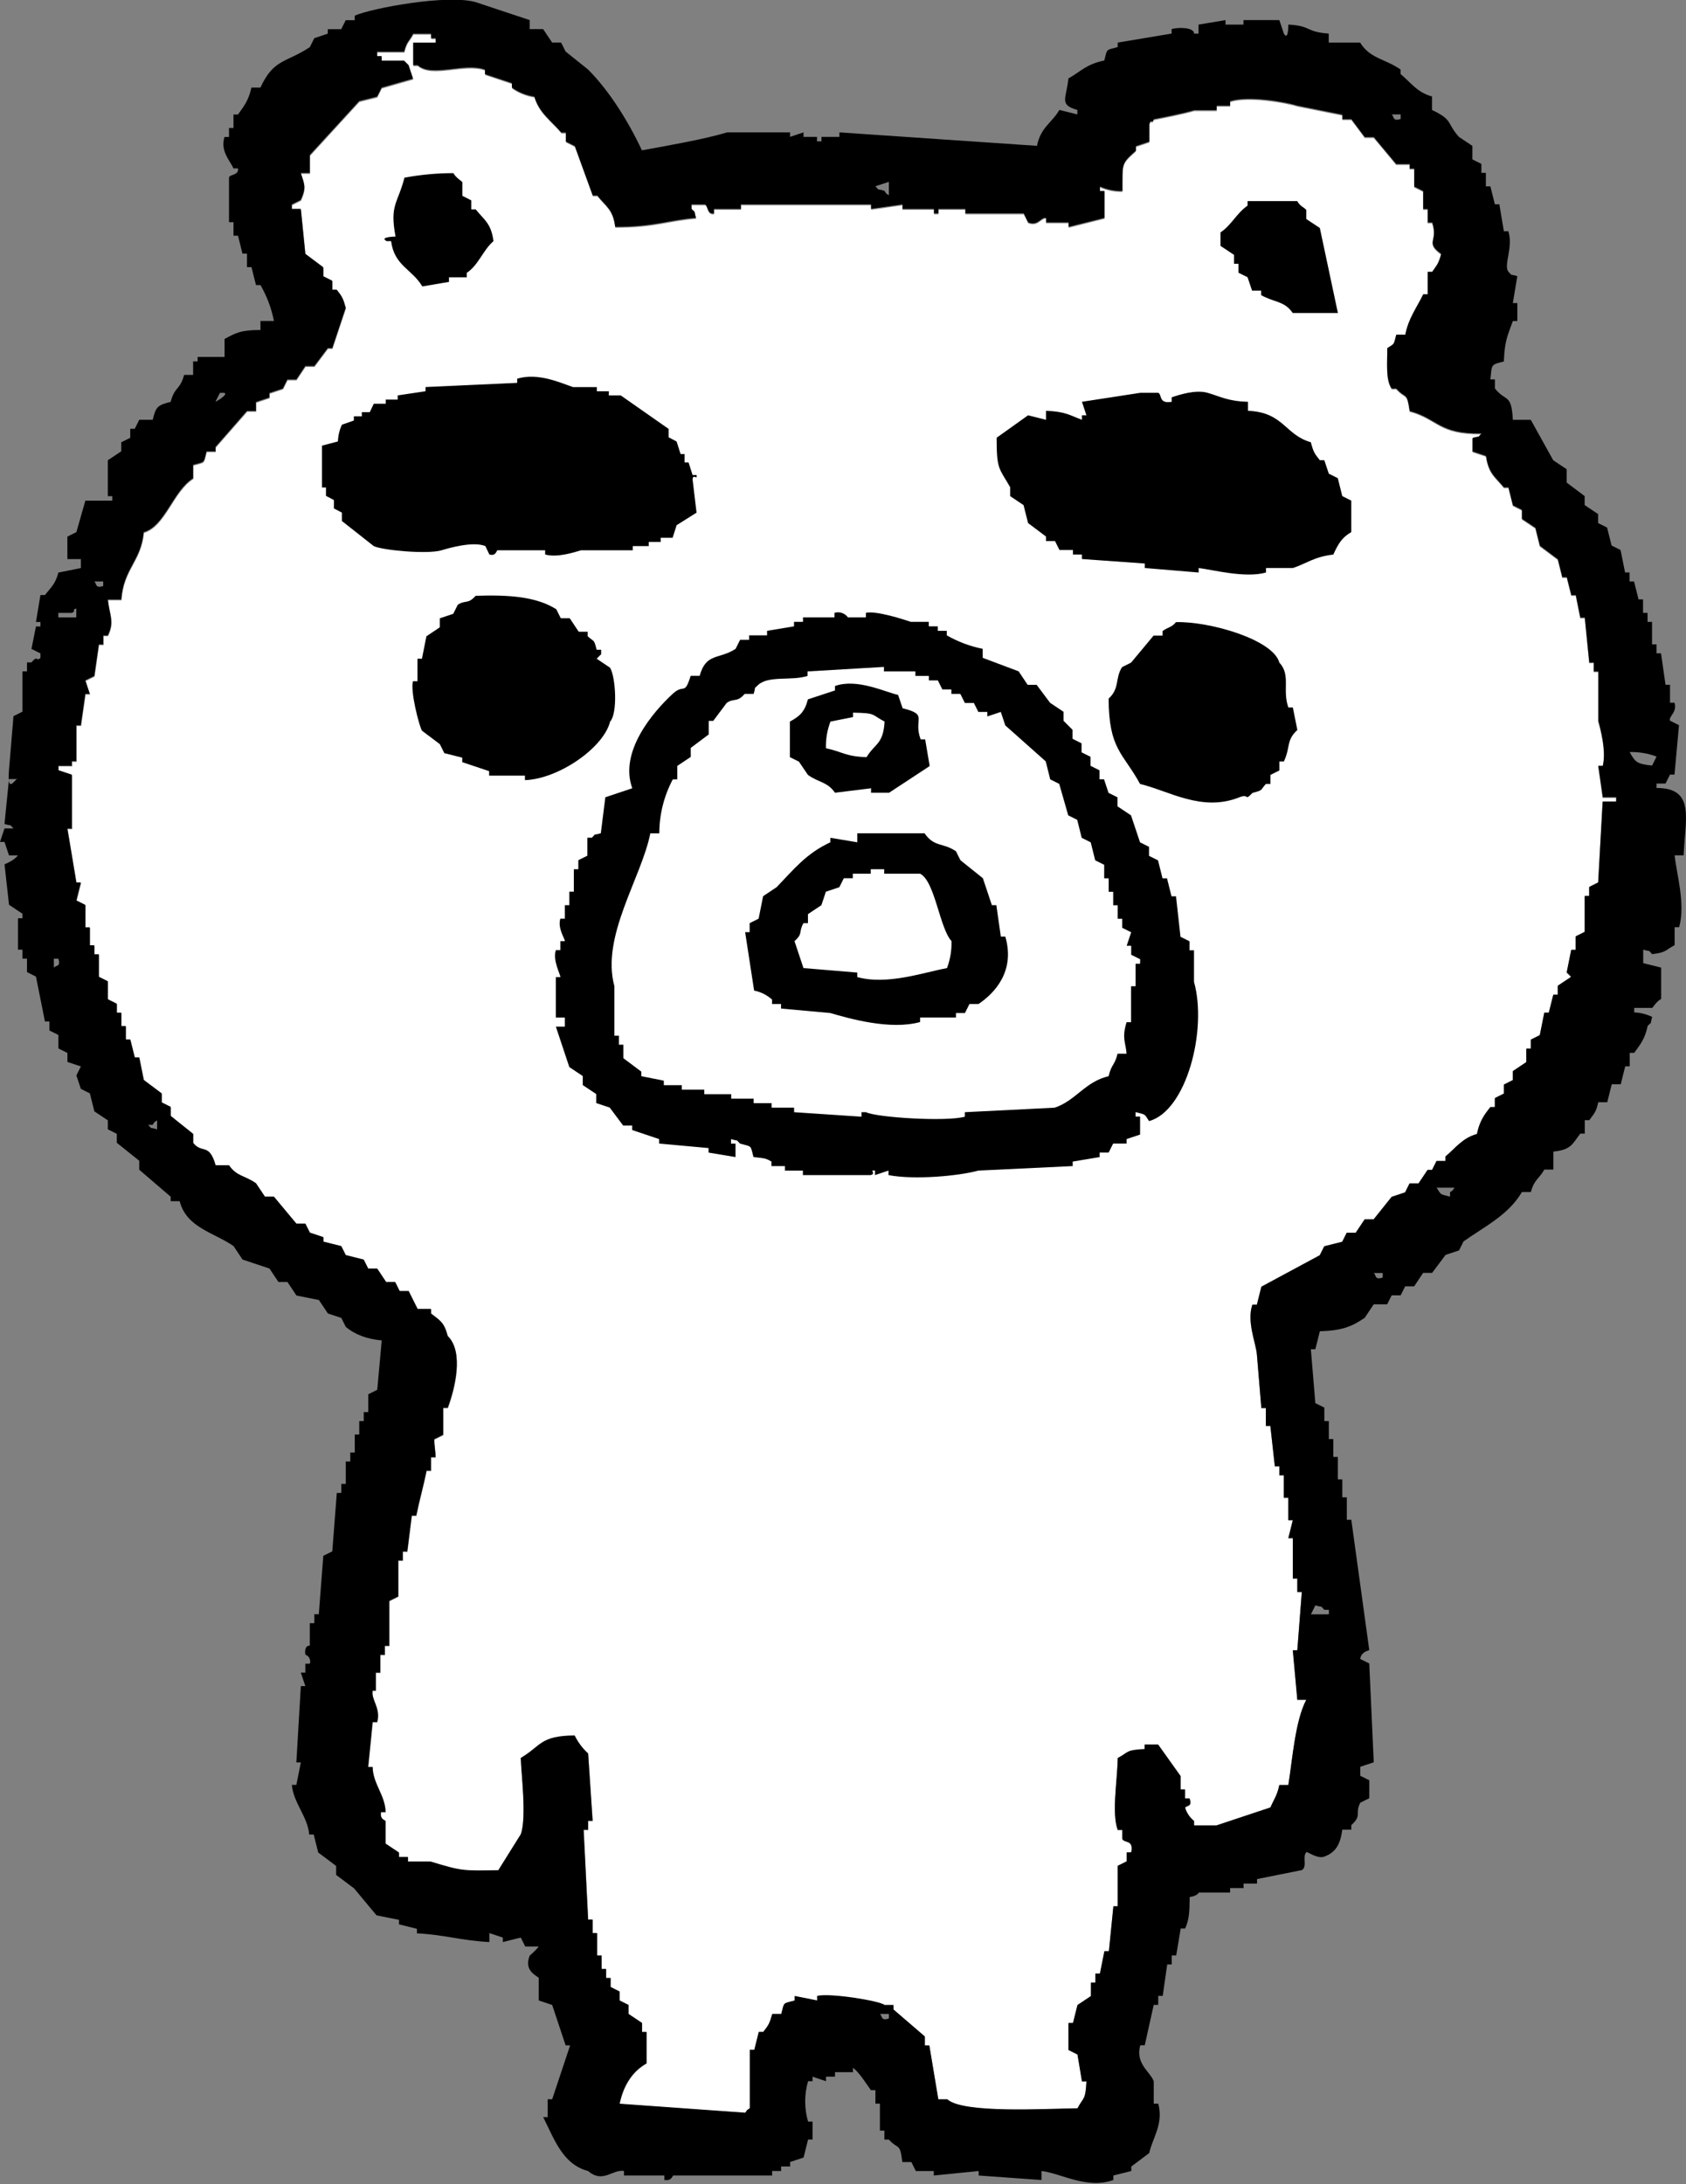
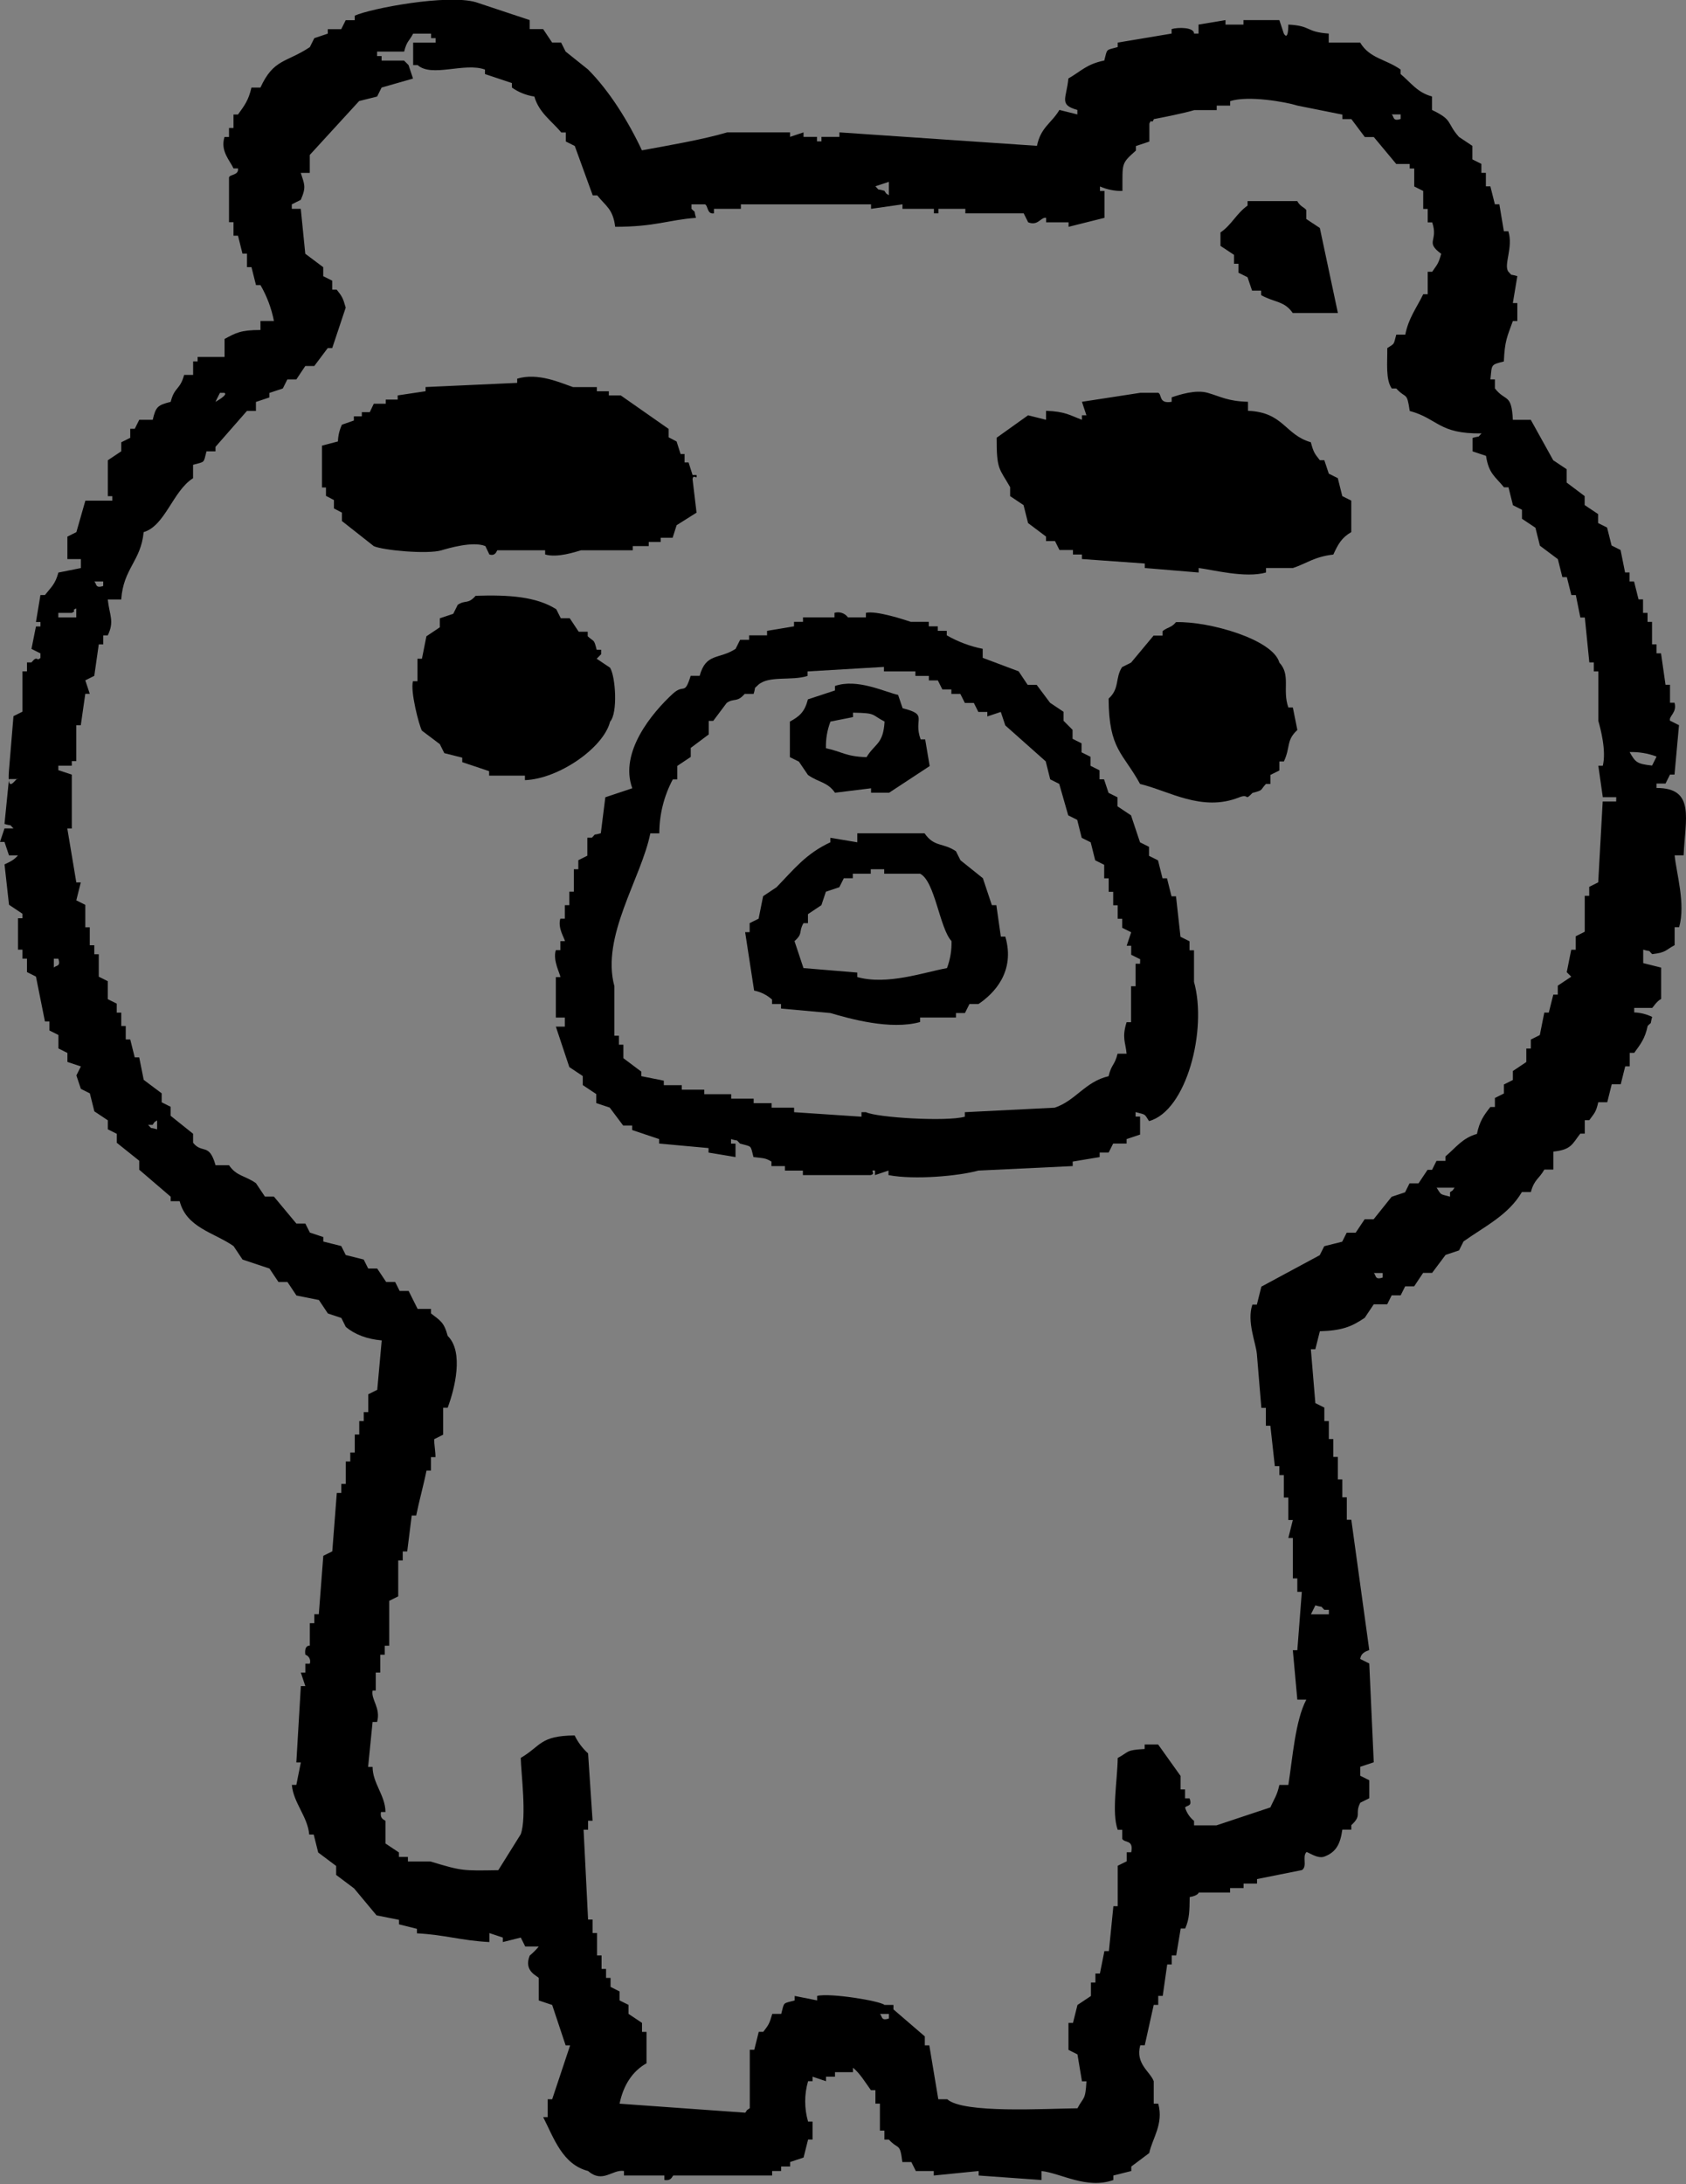
<svg xmlns="http://www.w3.org/2000/svg" width="156" height="202" xml:space="preserve" overflow="hidden">
  <rect width="100%" height="100%" fill="#808080" stroke="none" />
  <defs>
    <clipPath id="clip0">
      <rect x="562" y="259" width="156" height="202" />
    </clipPath>
  </defs>
  <g clip-path="url(#clip0)" transform="translate(-562 -259)">
-     <path d="M356.099 141.364 354.855 141.364C354.715 143.855 354.579 146.346 354.44 148.838L353.608 149.254 353.608 150.085 353.193 150.085 353.193 153.403 352.361 153.819 352.361 155.066 351.946 155.066C351.806 155.758 351.669 156.449 351.529 157.141L351.946 157.557C351.529 157.833 351.114 158.112 350.7 158.388L350.7 159.22 350.285 159.22C350.145 159.775 350.008 160.327 349.869 160.879L349.453 160.879 349.038 162.955C348.761 163.095 348.483 163.232 348.206 163.372L348.206 164.202 347.791 164.202 347.791 165.447 346.545 166.278 346.545 167.11 345.715 167.525 345.715 168.357 344.883 168.772 344.883 169.604 344.468 169.604C343.858 170.369 343.463 170.931 343.222 172.095 341.863 172.478 341.266 173.373 340.315 174.17L340.315 174.587 339.484 174.587 339.068 175.417 338.652 175.417C338.376 175.834 338.097 176.249 337.82 176.663L336.99 176.663 336.573 177.493 335.329 177.91 333.668 179.985 332.838 179.985 332.006 181.229 331.174 181.229C331.037 181.506 330.899 181.784 330.759 182.061L329.098 182.476 328.683 183.308 323.284 186.214C323.146 186.768 323.007 187.323 322.867 187.875L322.452 187.875C321.916 189.43 322.773 191.386 322.867 192.443 323.007 194.102 323.144 195.763 323.284 197.425L323.699 197.425 323.699 199.073 324.114 199.073 324.53 202.809 324.946 202.809 324.946 203.641 325.362 203.641 325.362 205.716 325.777 205.716 325.777 207.792 326.193 207.792C326.054 208.347 325.917 208.9 325.777 209.453L326.193 209.453 326.193 213.188 326.609 213.188 326.609 214.433 327.024 214.433C326.885 216.232 326.748 218.031 326.609 219.831L326.193 219.831C326.33 221.354 326.469 222.876 326.609 224.398L327.44 224.398C326.418 226.347 326.178 229.738 325.78 232.286L324.948 232.286C324.734 233.277 324.459 233.585 324.117 234.362L319.134 236.022 317.058 236.022 317.058 235.607C316.657 235.288 316.366 234.854 316.226 234.362 316.454 234.132 316.913 234.277 316.641 233.53L316.226 233.53 316.226 232.7 315.811 232.7 315.811 231.452C315.119 230.484 314.427 229.515 313.735 228.545L312.489 228.545 312.489 228.96C310.701 229.056 311.083 229.218 309.998 229.792 309.97 231.851 309.418 234.854 309.998 236.436L310.413 236.436 310.413 237.266C310.631 237.675 311.489 237.308 311.245 238.511L310.829 238.511 310.829 239.342 309.998 239.758 309.998 243.495 309.597 243.495C309.457 244.877 309.32 246.261 309.181 247.645L308.765 247.645C308.625 248.338 308.489 249.03 308.35 249.722L307.933 249.722 307.933 250.553 307.518 250.553 307.518 251.798C307.103 252.073 306.686 252.353 306.274 252.628 306.136 253.183 305.997 253.737 305.857 254.289L305.442 254.289 305.442 256.78 306.274 257.196C306.413 258.027 306.549 258.857 306.689 259.687L307.105 259.687C307.01 261.475 306.848 261.093 306.274 262.178 303.266 262.213 295.704 262.675 294.232 261.348L293.402 261.348C293.125 259.687 292.845 258.027 292.57 256.365L292.153 256.365 292.153 255.533 289.253 253.04 289.253 252.624 288.423 252.624C288.031 252.254 283.36 251.491 282.194 251.793L282.194 252.208C281.502 252.068 280.81 251.932 280.118 251.793L280.118 252.208C278.988 252.523 279.174 252.306 278.873 253.452L278.042 253.452C277.78 254.382 277.694 254.482 277.21 255.113L276.794 255.113C276.656 255.668 276.518 256.22 276.379 256.773L275.963 256.773 275.963 262.172C275.497 262.526 275.9 262.115 275.547 262.587L263.919 261.755C264.265 260.066 265.103 258.753 266.412 258.02L266.412 255.116 265.996 255.116 265.996 254.284 264.749 253.452 264.749 252.622C264.473 252.482 264.194 252.345 263.917 252.205L263.917 251.375 263.086 250.958 263.086 250.128 262.67 250.128 262.67 249.296 262.255 249.296 262.255 248.052 261.839 248.052 261.839 245.976 261.423 245.976 261.423 244.731 261.008 244.731C260.871 241.963 260.731 239.196 260.591 236.428L261.008 236.428 261.008 235.596 261.423 235.596C261.286 233.521 261.147 231.445 261.008 229.369 260.492 228.9 260.069 228.336 259.763 227.71 256.54 227.735 256.664 228.682 254.779 229.784 254.804 231.162 255.348 235.264 254.779 236.843 254.087 237.952 253.395 239.059 252.703 240.166 249.392 240.218 249.378 240.254 246.418 239.359L244.342 239.359 244.342 238.944 243.511 238.944 243.511 238.529 242.266 237.697 242.266 235.621C242.237 235.499 241.729 235.499 241.85 234.79L242.266 234.79C242.266 233.269 241.076 232.137 241.076 230.616L240.659 230.616C240.799 229.232 240.936 227.848 241.076 226.465L241.491 226.465C241.853 225.156 240.909 224.401 241.076 223.557L241.369 223.557 241.369 221.898 241.785 221.898 241.785 220.247 242.2 220.247 242.2 219.415 242.616 219.415 242.616 215.264 243.448 214.848 243.448 211.527 243.863 211.527 243.863 210.697 244.278 210.697 244.695 207.374 245.11 207.374C245.387 205.99 245.785 204.606 246.061 203.223L246.477 203.223 246.477 201.977 246.893 201.977C246.893 201.425 246.774 200.87 246.774 200.318L247.604 199.902 247.604 197.411 248.021 197.411C248.673 195.66 249.537 192.247 248.021 190.768 247.683 189.493 247.345 189.369 246.48 188.691L246.48 188.276 245.242 188.276C244.965 187.721 244.687 187.169 244.41 186.615L243.58 186.615 243.163 185.785 242.332 185.785 241.501 184.541 240.669 184.541 240.254 183.709 238.593 183.294C238.456 183.017 238.317 182.739 238.178 182.462L236.517 182.047 236.517 181.63 235.273 181.215C235.133 180.938 234.996 180.66 234.856 180.383L234.026 180.383 231.95 177.892 231.118 177.892 230.286 176.647C229.27 175.936 228.487 176.012 227.795 174.988L226.551 174.988C225.95 172.868 225.32 173.972 224.474 172.912L224.474 172.08 222.398 170.42 222.398 169.589 221.567 169.173 221.567 168.342 219.906 167.097C219.766 166.405 219.63 165.713 219.49 165.021L219.075 165.021 218.659 163.362 218.243 163.362 218.243 162.117 217.827 162.117 217.827 160.882 217.412 160.882 217.412 160.051 216.58 159.635 216.58 157.975 215.75 157.56 215.75 155.484 215.333 155.484 215.333 154.652 214.918 154.652 214.918 152.993 214.501 152.993 214.501 150.916 213.671 150.501C213.809 149.946 213.946 149.393 214.086 148.84L213.671 148.84C213.394 147.181 213.115 145.52 212.839 143.858L213.254 143.858 213.254 138.88 212.01 138.464 212.01 138.048 213.254 138.048 213.254 137.633 213.671 137.633 213.671 134.313 214.086 134.313C214.226 133.344 214.363 132.376 214.501 131.405L214.918 131.405 214.501 130.158 215.333 129.743 215.75 126.836 216.165 126.836 216.165 126.004 216.58 126.004C217.211 124.694 216.742 124.168 216.58 122.684L217.824 122.684C218.027 119.796 219.644 119.144 219.901 116.457 221.891 115.872 222.613 112.628 224.469 111.474L224.469 110.232C225.599 109.914 225.415 110.134 225.714 108.987L226.545 108.987 226.545 108.571 229.453 105.251 230.284 105.251 230.284 104.42 231.529 104.004 231.529 103.588 232.774 103.173C232.912 102.896 233.049 102.618 233.189 102.341L234.021 102.341 234.852 101.097 235.683 101.097 236.929 99.437 237.344 99.437C237.759 98.192 238.176 96.945 238.588 95.701 238.329 94.779 238.247 94.659 237.756 94.041L237.341 94.041 237.341 93.209 236.509 92.794 236.509 91.962 234.85 90.718C234.71 89.334 234.573 87.95 234.433 86.566L233.603 86.566 233.603 86.151C233.878 86.011 234.158 85.874 234.433 85.735 234.971 84.515 234.752 84.278 234.433 83.244L235.265 83.244 235.265 81.583 239.833 76.6 241.493 76.185C241.633 75.909 241.77 75.63 241.909 75.354L244.817 74.522C244.677 74.107 244.541 73.691 244.401 73.275L243.985 72.86 241.909 72.86 241.909 72.444 241.493 72.444 241.493 72.028 243.995 72.028C244.251 71.021 244.432 71.116 244.827 70.368L246.486 70.368 246.486 70.784 246.903 70.784 246.903 71.2 244.827 71.2 244.827 73.275 245.242 73.275C246.543 74.446 249.586 73.001 251.47 73.691L251.47 74.107 253.962 74.938 253.962 75.354C254.579 75.789 255.29 76.075 256.038 76.185 256.469 77.691 257.638 78.432 258.531 79.508L258.946 79.508 258.946 80.339 259.778 80.755C260.332 82.278 260.885 83.799 261.438 85.322L261.854 85.322C262.648 86.322 263.311 86.571 263.515 88.229 267.242 88.224 268.36 87.601 270.99 87.398 270.74 86.569 271.048 87.041 270.573 86.566L270.573 86.151 271.818 86.151C272.122 86.27 271.992 87.09 272.649 86.982L272.649 86.566 275.142 86.566 275.142 86.151 287.18 86.151 287.18 86.566 290.088 86.151 290.088 86.566 292.995 86.566 292.995 86.982 293.411 86.982 293.411 86.566 295.902 86.566 295.902 86.982 301.3 86.982 301.715 87.813C302.649 88.178 302.874 87.305 303.376 87.398L303.376 87.813 305.452 87.813 305.452 88.229 308.773 87.398 308.773 84.914 308.356 84.914 308.356 84.498C309.009 84.784 309.718 84.926 310.432 84.914 310.448 82.287 310.294 82.42 311.681 81.178L311.681 80.762 312.925 80.346 312.925 78.686C313.147 78.143 313.123 78.816 313.34 78.27 314.309 78.09 316.24 77.696 317.077 77.439L319.153 77.439 319.153 77.023 320.398 77.023 320.398 76.608C322.1 76.067 325.55 76.684 326.626 77.023L330.778 77.855 330.778 78.27 331.61 78.27 332.854 79.931 333.686 79.931C334.378 80.762 335.07 81.591 335.762 82.422L337.007 82.422 337.007 82.838 337.422 82.838 337.422 84.498 338.254 84.914 338.254 86.574 338.669 86.574 338.669 87.818 339.085 87.818C339.679 89.596 338.378 89.581 339.917 90.725 339.649 91.684 339.542 91.708 339.085 92.385L338.669 92.385 338.669 94.461 338.254 94.461C337.613 95.779 336.902 96.654 336.593 98.197L335.762 98.197C335.493 99.18 335.645 98.975 334.93 99.442 334.945 100.804 334.764 102.344 335.346 103.178L335.762 103.178C336.681 104.185 336.735 103.408 337.007 105.254 339.648 105.97 339.657 107.386 343.65 107.329 343.178 107.794 343.655 107.505 342.818 107.745L342.818 108.989 344.064 109.405C344.314 111.058 344.91 111.305 345.724 112.312L346.14 112.312C346.279 112.867 346.416 113.42 346.555 113.972L347.387 114.388 347.387 115.219 348.632 116.051 349.047 117.711 350.708 118.955C350.847 119.51 350.984 120.063 351.123 120.615L351.539 120.615 351.955 122.276 352.371 122.276 352.786 124.351 353.202 124.351C353.341 125.735 353.478 127.119 353.618 128.503L354.033 128.503 354.033 129.334 354.449 129.334 354.449 133.901C354.659 134.643 355.203 136.675 354.865 138.054L354.449 138.054 354.865 140.96 356.109 140.96 356.099 141.371Z" fill="#FFFFFF" fill-rule="evenodd" transform="matrix(1 0 0 1 355.423 191.839)" />
    <path d="M359.85 140.046 359.85 139.63 360.682 139.63C360.82 139.354 360.958 139.075 361.097 138.799L361.514 138.799C361.652 137.275 361.789 135.754 361.929 134.23L361.097 133.815C360.965 133.384 361.778 133.063 361.514 132.154L361.097 132.154 361.097 130.493 360.682 130.493C360.542 129.524 360.405 128.556 360.266 127.585L359.85 127.585 359.85 126.753 359.434 126.753 359.434 124.676 359.019 124.676 359.019 123.845 358.602 123.845 358.602 122.598 358.187 122.598C358.047 122.042 357.91 121.49 357.77 120.937L357.355 120.937 357.355 120.105 356.939 120.105 356.523 118.029 355.692 117.613 355.275 115.952 354.443 115.536 354.443 114.705 353.199 113.873 353.199 113.042 351.538 111.794 351.538 110.559 350.292 109.728C349.6 108.483 348.908 107.235 348.216 105.99L346.555 105.99C346.435 103.498 345.88 104.354 344.895 103.082L344.895 102.251 344.478 102.251C344.632 100.844 344.478 100.913 345.724 100.59 345.806 98.692 346.017 98.34 346.555 96.853L346.971 96.853 346.971 95.192 346.555 95.192C346.694 94.361 346.831 93.532 346.971 92.7 346.142 92.45 346.614 92.756 346.139 92.284 345.677 91.653 346.616 90.046 346.139 88.547L345.724 88.547 345.307 86.055 344.892 86.055C344.752 85.499 344.615 84.947 344.475 84.394L344.06 84.394 344.06 83.149 343.644 83.149 343.644 82.317 342.812 81.902 342.812 80.654 341.568 79.823C340.376 78.477 341.063 78.282 339.075 77.331L339.075 76.083C337.712 75.719 337.118 74.797 336.166 74.007L336.166 73.591C334.789 72.617 333.304 72.571 332.429 71.099L329.52 71.099 329.52 70.267C327.323 70.108 327.966 69.553 325.783 69.435 325.783 69.435 325.799 71.008 325.366 70.267 325.226 69.851 325.089 69.435 324.951 69.019L321.629 69.019 321.629 69.435 319.967 69.435 319.967 69.019 317.474 69.435 317.474 70.267 317.059 70.267C317.067 69.673 315.579 69.67 314.982 69.851L314.982 70.267 309.996 71.099 309.996 71.514C308.867 71.83 309.051 71.612 308.752 72.759 307.108 73.089 306.58 73.769 305.43 74.42 305.263 76.264 304.513 76.849 306.262 77.328L306.262 77.744C305.706 77.604 305.153 77.467 304.601 77.328 303.86 78.575 302.878 78.918 302.524 80.649L284.246 79.404 284.246 79.82 282.585 79.82 282.585 80.236 282.169 80.236 282.169 79.82 280.924 79.82 280.924 79.404 279.678 79.82 279.678 79.404 273.864 79.404C271.594 80.077 268.28 80.64 265.972 81.065 264.725 78.407 262.969 75.574 260.987 73.588L258.911 71.928 258.494 71.096 257.663 71.096C257.387 70.68 257.108 70.264 256.831 69.851L255.586 69.851 255.586 69.019 250.613 67.366C247.983 66.596 240.883 67.936 239.398 68.611L239.398 69.027 238.566 69.027C238.429 69.303 238.289 69.582 238.15 69.859L236.905 69.859 236.905 70.274 235.66 70.69 235.244 71.522C233.018 72.987 231.902 72.595 230.674 75.259L229.843 75.259C229.571 76.452 229.187 76.932 228.598 77.751L228.182 77.751 228.182 78.996 227.766 78.996 227.766 79.828 227.35 79.828C226.939 81.141 227.861 82.014 228.182 82.736L228.598 82.736C228.676 83.398 227.879 83.254 227.766 83.567L227.766 87.713 228.182 87.713 228.182 88.96 228.598 88.96C228.737 89.513 228.874 90.068 229.013 90.621L229.43 90.621 229.43 91.866 229.845 91.866C229.985 92.421 230.122 92.974 230.262 93.527L230.677 93.527C231.273 94.556 231.695 95.679 231.923 96.848L230.677 96.848 230.677 97.68C228.81 97.685 228.402 97.954 227.355 98.511L227.355 100.172 224.863 100.172 224.863 100.588 224.446 100.588 224.446 101.835 223.614 101.835C223.229 103.259 222.732 102.904 222.37 104.327 221.171 104.628 220.992 104.772 220.709 105.988L219.461 105.988C219.324 106.264 219.185 106.543 219.045 106.82L218.629 106.82 218.629 107.651 217.797 108.067 217.797 108.899 216.553 109.73 216.553 113.051 216.968 113.051 216.968 113.467 214.475 113.467 213.644 116.375 212.812 116.791 212.812 118.868 214.058 118.868 214.058 119.699 211.98 120.115C211.685 121.203 211.323 121.443 210.736 122.192L210.319 122.192C210.181 123.023 210.044 123.852 209.904 124.684L210.319 124.684 210.319 125.1 209.904 125.1C209.764 125.792 209.627 126.484 209.488 127.176 209.764 127.316 210.044 127.453 210.319 127.592L210.319 128.008C209.929 128.392 210.077 127.705 209.488 128.424L209.072 128.424 209.072 129.255 208.656 129.255 208.656 132.98 207.824 133.396C207.686 135.056 207.549 136.717 207.409 138.381 207.201 140.872 208.101 138.947 208.241 139.213L207.409 139.213C207.269 140.597 207.132 141.981 206.992 143.365 207.823 143.614 207.351 143.307 207.824 143.781L206.992 143.781C206.854 144.197 206.717 144.612 206.577 145.026L206.992 145.026 207.409 146.27 208.241 146.27C207.884 146.692 207.527 146.857 206.995 147.102L207.411 150.839 208.656 151.671 208.656 152.087 208.241 152.087 208.241 154.99 208.656 154.99 208.656 155.822 209.072 155.822 209.072 157.066 209.904 157.482C210.181 158.866 210.459 160.251 210.736 161.635L211.151 161.635 211.151 162.466C211.428 162.606 211.707 162.743 211.983 162.883L211.983 164.127 212.815 164.544 212.815 165.374 214.06 165.791C213.921 166.068 213.783 166.346 213.644 166.622 213.783 167.038 213.921 167.454 214.06 167.867L214.892 168.283 215.307 169.944 216.553 170.775 216.553 171.606 217.385 172.023 217.385 172.855 219.461 174.514 219.461 175.346 222.37 177.839 222.37 178.254 223.202 178.254C223.83 180.713 226.369 181.141 228.187 182.407 228.464 182.824 228.742 183.237 229.019 183.652L231.511 184.484C231.788 184.9 232.066 185.315 232.343 185.729L233.175 185.729 234.006 186.976 236.083 187.393C236.359 187.808 236.639 188.223 236.914 188.637L238.16 189.052C238.3 189.329 238.437 189.609 238.575 189.884 239.404 190.579 240.532 191.012 241.897 191.13 241.76 192.654 241.622 194.175 241.482 195.699L240.65 196.114 240.65 197.76 240.234 197.76 240.234 198.592 239.818 198.592 239.818 199.837 239.403 199.837 239.403 201.497 238.987 201.497 238.987 202.329 238.571 202.329 238.571 204.405 238.155 204.405 238.155 205.237 237.74 205.237C237.6 207.036 237.463 208.837 237.323 210.638L236.491 211.053C236.352 212.853 236.215 214.653 236.076 216.453L235.66 216.453 235.66 217.285 235.244 217.285 235.244 219.361C235.244 219.361 234.708 219.271 234.828 220.193 235.171 220.311 235.357 220.679 235.244 221.025L234.828 221.025 234.828 221.856 234.413 221.856C234.551 222.272 234.688 222.685 234.828 223.101L234.413 223.101C234.273 225.454 234.136 227.807 233.996 230.162L234.413 230.162C234.273 230.854 234.136 231.546 233.996 232.238L233.581 232.238C233.721 233.899 235.048 235.168 235.187 236.829L235.604 236.829 236.019 238.49 237.68 239.736 237.68 240.566 239.341 241.812 241.418 244.304 243.495 244.72 243.495 245.135 245.155 245.551 245.155 245.966C247.785 246.106 249.226 246.637 251.856 246.774L251.856 245.942 253.102 246.358 253.102 246.774 254.762 246.358 255.178 247.19 256.423 247.19C256.174 247.493 255.894 247.772 255.592 248.022 254.99 249.499 256.35 249.914 256.423 250.098L256.423 252.174C256.839 252.314 257.255 252.451 257.668 252.591 258.084 253.835 258.5 255.082 258.913 256.328L259.329 256.328 257.668 261.312 257.253 261.312 257.253 262.964 256.836 262.964C257.832 264.927 258.629 267.346 260.99 267.947 262.356 269.131 263.233 267.772 264.311 267.947L264.311 268.363 268.05 268.363 268.05 268.779C268.739 268.892 268.779 268.385 268.881 268.363L278.02 268.363 278.02 267.947 278.852 267.947 278.852 267.532 279.684 267.532 279.684 267.116 280.929 266.701 281.345 265.04 281.761 265.04 281.761 263.379 281.345 263.379C280.99 262.158 280.99 260.862 281.345 259.642L281.761 259.642 281.761 259.225 283.005 259.642 283.005 259.225 283.837 259.225 283.837 258.81 285.498 258.81 285.498 258.395C286.159 258.92 286.653 259.785 287.159 260.471L287.576 260.471 287.576 261.715 287.991 261.715 287.991 264.21 288.407 264.21 288.407 265.042 288.823 265.042C289.718 266.028 289.843 265.279 290.068 267.118L290.9 267.118C291.038 267.395 291.175 267.673 291.315 267.95L292.976 267.95 292.976 268.365 297.13 267.95 297.13 268.365 302.944 268.782 302.944 267.95C304.739 268.151 307.135 269.661 309.59 268.782L309.59 268.365 311.251 267.95 311.251 267.534C311.805 267.118 312.36 266.703 312.913 266.287 313.186 264.946 314.265 263.604 313.745 261.718L313.328 261.718 313.328 259.642C312.999 258.756 311.607 258.027 312.081 256.32L312.497 256.32C312.774 255.076 313.052 253.827 313.328 252.583L313.745 252.583 313.745 251.751 314.16 251.751C314.3 250.782 314.437 249.815 314.575 248.843L314.992 248.843 314.992 248.012 315.407 248.012C315.547 247.18 315.684 246.351 315.824 245.519L316.239 245.519C316.636 244.615 316.636 243.905 316.655 242.611 317.441 242.482 317.487 242.196 317.487 242.196L320.395 242.196 320.395 241.779 321.641 241.779 321.641 241.364 322.886 241.364 322.886 240.948 327.04 240.117C327.573 239.772 327.04 238.888 327.455 238.456 327.529 238.377 328.468 239.119 329.116 238.871 330.161 238.473 330.587 237.768 330.777 236.379L331.609 236.379 331.609 235.964C332.649 235.003 331.895 234.951 332.44 233.887L333.272 233.471 333.272 231.81 332.44 231.395 332.44 230.563 333.686 230.148C333.546 227.103 333.409 224.058 333.27 221.01L332.438 220.594C332.504 219.902 333.253 219.822 333.27 219.762 332.717 215.748 332.161 211.733 331.609 207.719L331.193 207.719 331.193 205.643 330.777 205.643 330.777 203.982 330.362 203.982 330.362 201.906 329.945 201.906 329.945 200.252 329.53 200.252 329.53 198.592 329.113 198.592 329.113 197.344 328.282 196.929C328.142 195.268 328.006 193.607 327.866 191.943L328.282 191.943 328.698 190.283C330.714 190.222 331.623 189.879 332.852 189.038L333.683 187.794 334.928 187.794C335.068 187.517 335.205 187.238 335.344 186.962L336.176 186.962C336.316 186.685 336.452 186.407 336.591 186.13L337.423 186.13 338.255 184.883 339.087 184.883 340.332 183.222C340.747 183.083 341.164 182.946 341.577 182.806 341.716 182.53 341.853 182.251 341.993 181.974 343.975 180.571 346.156 179.527 347.394 177.405L348.225 177.405C348.536 176.235 348.969 176.213 349.471 175.329L350.303 175.329 350.303 173.668C351.966 173.492 352.032 172.991 352.795 172.007L353.211 172.007 353.211 170.763 353.627 170.763C354.089 170.118 354.243 170.061 354.459 169.102L355.291 169.102 355.706 167.441 356.538 167.441 356.954 165.78 357.369 165.78 357.369 164.536 357.786 164.536C358.372 163.721 358.781 163.24 359.03 162.043 359.495 161.571 359.206 162.049 359.447 161.212 358.928 160.958 358.363 160.816 357.786 160.796L357.786 160.38 359.447 160.38C359.515 160.344 359.859 159.754 360.279 159.549L360.279 156.651 358.618 156.235 358.618 154.99C359.447 155.239 358.975 154.932 359.449 155.406 360.789 155.245 360.663 155.029 361.526 154.575L361.526 152.914 361.942 152.914C362.555 150.744 361.687 147.944 361.526 146.269L362.357 146.269C362.492 142.928 363.471 140.021 359.84 140.039ZM336.174 77.746 336.174 78.162C335.403 78.424 335.584 77.92 335.342 77.746L336.174 77.746ZM288.82 83.976 288.82 85.223C288.353 84.868 288.754 85.279 288.405 84.807 287.576 84.558 288.048 84.864 287.573 84.391L288.82 83.976ZM226.927 103.496 227.342 103.496C227.715 103.667 226.543 104.31 226.51 104.327 226.65 104.051 226.787 103.772 226.927 103.496L226.927 103.496ZM216.127 120.939 216.127 121.355C215.356 121.619 215.537 121.113 215.296 120.939L216.127 120.939ZM211.974 123.847 213.218 123.847C213.75 123.595 213.086 123.647 213.635 123.432L213.635 124.263 211.974 124.263 211.974 123.847ZM211.557 156.658 211.557 155.827 211.974 155.827C212.235 156.596 211.732 156.418 211.557 156.658L211.557 156.658ZM221.113 171.609C220.283 171.359 220.756 171.666 220.281 171.194L220.696 171.194C221.052 170.727 220.64 171.128 221.113 170.777L221.113 171.609ZM288.823 253.843C288.052 254.107 288.233 253.601 287.991 253.426L288.823 253.426 288.823 253.843ZM328.284 215.632C329.113 215.882 328.641 215.575 329.116 216.047L329.533 216.047 329.533 216.464 327.872 216.464 328.284 215.632ZM334.515 185.313C333.744 185.578 333.925 185.071 333.683 184.898L334.515 184.898 334.515 185.313ZM340.745 177.421 340.745 177.836C339.762 177.57 339.967 177.718 339.501 177.004L341.161 177.004C340.807 177.474 341.217 177.07 340.745 177.421L340.745 177.421ZM356.115 141.289 354.869 141.289C354.731 143.781 354.593 146.273 354.454 148.765L353.622 149.182 353.622 150.012 353.207 150.012 353.207 153.334 352.375 153.751 352.375 154.998 351.959 154.998C351.819 155.69 351.682 156.382 351.543 157.074L351.959 157.49C351.543 157.766 351.127 158.045 350.713 158.321L350.713 159.152 350.298 159.152C350.158 159.709 350.021 160.261 349.882 160.813L349.466 160.813 349.051 162.889C348.774 163.029 348.494 163.166 348.219 163.306L348.219 164.138 347.802 164.138 347.802 165.382 346.558 166.214 346.558 167.045 345.726 167.461 345.726 168.292 344.895 168.709 344.895 169.541 344.478 169.541C343.869 170.305 343.473 170.868 343.234 172.032 341.873 172.416 341.277 173.311 340.324 174.109L340.324 174.525 339.493 174.525 339.078 175.356 338.661 175.356C338.384 175.772 338.106 176.188 337.829 176.601L336.998 176.601 336.582 177.433 335.337 177.849 333.676 179.925 332.844 179.925 332.012 181.17 331.181 181.17C331.043 181.446 330.904 181.726 330.765 182.001L329.104 182.418 328.688 183.248 323.287 186.157C323.15 186.71 323.011 187.265 322.871 187.818L322.456 187.818C321.92 189.373 322.775 191.33 322.871 192.387 323.011 194.047 323.148 195.708 323.287 197.371L323.703 197.371 323.703 199.019 324.119 199.019 324.534 202.757 324.951 202.757 324.951 203.588 325.366 203.588 325.366 205.665 325.783 205.665 325.783 207.741 326.198 207.741C326.058 208.296 325.921 208.85 325.783 209.402L326.198 209.402 326.198 213.139 326.614 213.139 326.614 214.384 327.03 214.384C326.89 216.184 326.753 217.985 326.614 219.784L326.198 219.784C326.335 221.308 326.475 222.829 326.614 224.353L327.445 224.353C326.423 226.302 326.184 229.695 325.784 232.243L324.952 232.243C324.737 233.234 324.463 233.542 324.122 234.32L319.135 235.98 317.059 235.98 317.059 235.565C316.658 235.247 316.367 234.811 316.227 234.32 316.455 234.091 316.914 234.234 316.642 233.488L316.227 233.488 316.227 232.657 315.811 232.657 315.811 231.409C315.119 230.441 314.427 229.473 313.735 228.501L312.489 228.501 312.489 228.918C310.701 229.012 311.083 229.174 309.996 229.748 309.97 231.809 309.417 234.811 309.996 236.394L310.413 236.394 310.413 237.226C310.63 237.634 311.489 237.267 311.245 238.47L310.828 238.47 310.828 239.302 309.996 239.717 309.996 243.456 309.595 243.456C309.456 244.84 309.32 246.224 309.18 247.608L308.764 247.608C308.624 248.3 308.488 248.992 308.348 249.684L307.932 249.684 307.932 250.516 307.517 250.516 307.517 251.762C307.1 252.037 306.685 252.316 306.271 252.593 306.134 253.148 305.995 253.701 305.856 254.253L305.439 254.253 305.439 256.745 306.271 257.162C306.411 257.992 306.548 258.822 306.687 259.653L307.103 259.653C307.007 261.441 306.847 261.061 306.271 262.146 303.262 262.18 295.699 262.643 294.227 261.314L293.395 261.314C293.118 259.653 292.839 257.992 292.563 256.33L292.147 256.33 292.147 255.499 289.245 253.003 289.245 252.588 288.414 252.588C288.023 252.218 283.351 251.455 282.184 251.756L282.184 252.172C281.492 252.033 280.799 251.896 280.107 251.756L280.107 252.172C278.977 252.487 279.162 252.27 278.862 253.417L278.031 253.417C277.768 254.346 277.683 254.447 277.199 255.078L276.782 255.078C276.643 255.633 276.507 256.185 276.367 256.738L275.951 256.738 275.951 262.138C275.484 262.494 275.887 262.083 275.535 262.555L263.904 261.723C264.248 260.032 265.087 258.719 266.397 257.986L266.397 255.081 265.98 255.081 265.98 254.249 264.733 253.417 264.733 252.585C264.456 252.446 264.177 252.309 263.901 252.169L263.901 251.339 263.07 250.922 263.07 250.09 262.653 250.09 262.653 249.259 262.238 249.259 262.238 248.014 261.821 248.014 261.821 245.938 261.406 245.938 261.406 244.692 260.99 244.692C260.852 241.924 260.714 239.155 260.574 236.387L260.99 236.387 260.99 235.555 261.406 235.555C261.269 233.479 261.129 231.403 260.99 229.325 260.473 228.856 260.05 228.29 259.745 227.664 256.52 227.691 256.646 228.638 254.76 229.742 254.785 231.118 255.329 235.222 254.76 236.803 254.068 237.91 253.375 239.019 252.683 240.126 249.371 240.178 249.356 240.214 246.396 239.319L244.32 239.319 244.32 238.904 243.488 238.904 243.488 238.487 242.242 237.656 242.242 235.579C242.213 235.458 241.704 235.458 241.827 234.748L242.242 234.748C242.242 233.226 241.051 232.095 241.051 230.573L240.636 230.573C240.774 229.188 240.911 227.804 241.051 226.42L241.468 226.42C241.828 225.111 240.885 224.355 241.051 223.512L241.345 223.512 241.345 221.851 241.76 221.851 241.76 220.201 242.176 220.201 242.176 219.369 242.592 219.369 242.592 215.215 243.423 214.8 243.423 211.478 243.84 211.478 243.84 210.647 244.255 210.647 244.672 207.324 245.087 207.324C245.364 205.938 245.762 204.554 246.039 203.17L246.454 203.17 246.454 201.926 246.871 201.926C246.871 201.372 246.75 200.817 246.75 200.265L247.582 199.848 247.582 197.357 247.999 197.357C248.652 195.605 249.515 192.19 247.999 190.711 247.661 189.437 247.323 189.312 246.457 188.635L246.457 188.219 245.219 188.219C244.943 187.663 244.664 187.111 244.388 186.558L243.557 186.558 243.14 185.727 242.308 185.727 241.477 184.481 240.645 184.481 240.23 183.651 238.569 183.234C238.432 182.957 238.292 182.679 238.152 182.402L236.491 181.987 236.491 181.571 235.247 181.155C235.107 180.879 234.97 180.6 234.83 180.324L233.999 180.324 231.923 177.831 231.091 177.831 230.259 176.587C229.241 175.875 228.459 175.95 227.766 174.926L226.521 174.926C225.922 172.806 225.291 173.91 224.443 172.85L224.443 172.018 222.367 170.357 222.367 169.525 221.536 169.11 221.536 168.278 219.875 167.033C219.735 166.34 219.598 165.648 219.458 164.956L219.043 164.956 218.628 163.296 218.211 163.296 218.211 162.051 217.796 162.051 217.796 160.816 217.379 160.816 217.379 159.984 216.548 159.569 216.548 157.908 215.716 157.491 215.716 155.415 215.301 155.415 215.301 154.584 214.884 154.584 214.884 152.923 214.469 152.923 214.469 150.847 213.637 150.431C213.776 149.876 213.913 149.323 214.052 148.77L213.637 148.77C213.36 147.11 213.081 145.449 212.805 143.785L213.221 143.785 213.221 138.806 211.976 138.39 211.976 137.975 213.221 137.975 213.221 137.558 213.637 137.558 213.637 134.238 214.052 134.238C214.192 133.269 214.329 132.3 214.469 131.33L214.884 131.33 214.469 130.081 215.301 129.666 215.716 126.758 216.132 126.758 216.132 125.926 216.548 125.926C217.179 124.615 216.709 124.089 216.548 122.605L217.793 122.605C217.996 119.716 219.613 119.063 219.869 116.375 221.862 115.791 222.582 112.545 224.44 111.391L224.44 110.148C225.569 109.83 225.386 110.051 225.684 108.903L226.516 108.903 226.516 108.488 229.425 105.166 230.257 105.166 230.257 104.335 231.501 103.919 231.501 103.503 232.747 103.087C232.886 102.811 233.023 102.532 233.162 102.256L233.994 102.256 234.825 101.011 235.657 101.011 236.903 99.35 237.318 99.35C237.734 98.105 238.15 96.858 238.564 95.613 238.304 94.691 238.221 94.571 237.732 93.952L237.315 93.952 237.315 93.121 236.484 92.705 236.484 91.873 234.823 90.628C234.684 89.244 234.547 87.86 234.407 86.475L233.576 86.475 233.576 86.06C233.853 85.92 234.131 85.783 234.407 85.644 234.946 84.423 234.726 84.186 234.407 83.151L235.239 83.151 235.239 81.491 239.808 76.506 241.469 76.09C241.609 75.814 241.746 75.535 241.885 75.259L244.793 74.427C244.655 74.011 244.518 73.596 244.378 73.18L243.962 72.764 241.885 72.764 241.885 72.348 241.469 72.348 241.469 71.933 243.972 71.933C244.229 70.925 244.41 71.02 244.804 70.272L246.464 70.272 246.464 70.688 246.881 70.688 246.881 71.103 244.804 71.103 244.804 73.18 245.219 73.18C246.521 74.352 249.564 72.906 251.45 73.596L251.45 74.011 253.942 74.843 253.942 75.259C254.559 75.694 255.271 75.98 256.02 76.09 256.449 77.597 257.619 78.338 258.512 79.414L258.928 79.414 258.928 80.246 259.759 80.662C260.314 82.185 260.868 83.707 261.42 85.231L261.837 85.231C262.631 86.231 263.295 86.48 263.498 88.138 267.228 88.133 268.346 87.51 270.976 87.307 270.726 86.478 271.034 86.95 270.559 86.475L270.559 86.06 271.805 86.06C272.107 86.179 271.978 86.999 272.637 86.891L272.637 86.475 275.129 86.475 275.129 86.06 287.172 86.06 287.172 86.475 290.08 86.06 290.08 86.475 292.989 86.475 292.989 86.891 293.404 86.891 293.404 86.475 295.897 86.475 295.897 86.891 301.296 86.891 301.711 87.723C302.646 88.087 302.872 87.214 303.372 87.307L303.372 87.723 305.45 87.723 305.45 88.138 308.771 87.307 308.771 84.822 308.355 84.822 308.355 84.406C309.008 84.692 309.718 84.834 310.432 84.822 310.446 82.195 310.293 82.327 311.679 81.085L311.679 80.669 312.925 80.253 312.925 78.592C313.147 78.049 313.123 78.722 313.34 78.177 314.309 77.996 316.242 77.602 317.078 77.345L319.156 77.345 319.156 76.929 320.4 76.929 320.4 76.513C322.103 75.973 325.555 76.589 326.631 76.929L330.785 77.761 330.785 78.177 331.616 78.177 332.861 79.838 333.693 79.838C334.385 80.669 335.078 81.498 335.77 82.33L337.014 82.33 337.014 82.746 337.431 82.746 337.431 84.406 338.263 84.822 338.263 86.483 338.678 86.483 338.678 87.728 339.094 87.728C339.688 89.506 338.387 89.491 339.926 90.636 339.66 91.594 339.551 91.619 339.094 92.296L338.678 92.296 338.678 94.373 338.263 94.373C337.621 95.691 336.91 96.567 336.602 98.11L335.77 98.11C335.501 99.093 335.652 98.888 334.938 99.355 334.952 100.717 334.771 102.258 335.353 103.092L335.77 103.092C336.69 104.1 336.744 103.322 337.014 105.169 339.657 105.885 339.666 107.301 343.662 107.245 343.19 107.71 343.666 107.421 342.83 107.661L342.83 108.906 344.074 109.322C344.324 110.975 344.92 111.222 345.735 112.23L346.152 112.23C346.29 112.785 346.427 113.338 346.567 113.89L347.399 114.306 347.399 115.138 348.645 115.969 349.06 117.63 350.721 118.875C350.86 119.43 350.997 119.983 351.137 120.536L351.552 120.536 351.969 122.197 352.384 122.197 352.801 124.273 353.216 124.273C353.356 125.657 353.493 127.042 353.632 128.426L354.048 128.426 354.048 129.258 354.464 129.258 354.464 133.826C354.674 134.567 355.217 136.6 354.879 137.98L354.464 137.98 354.879 140.888 356.125 140.888 356.115 141.298ZM247.431 118.053C248.04 117.875 250.335 117.19 251.486 117.667 251.609 117.924 251.733 118.183 251.856 118.442 252.465 118.628 252.529 118.068 252.595 118.056L257.017 118.056 257.017 118.442C258.133 118.77 259.781 118.217 260.335 118.056L265.126 118.056 265.126 117.669 266.602 117.669 266.602 117.283 267.707 117.283 267.707 116.896 268.813 116.896C268.936 116.51 269.057 116.121 269.183 115.735L271.026 114.573C270.905 113.541 270.782 112.509 270.657 111.476 270.729 110.933 271.122 111.628 271.026 111.09L270.657 111.09C270.535 110.704 270.413 110.315 270.287 109.928L269.919 109.928 269.919 109.153 269.549 109.153C269.427 108.767 269.304 108.378 269.18 107.991L268.443 107.605 268.443 106.829 264.016 103.733 262.91 103.733 262.91 103.347 261.804 103.347 261.804 102.96 259.594 102.96C258.505 102.596 256.364 101.59 254.431 102.185L254.431 102.571 245.954 102.958 245.954 103.344 243.373 103.731 243.373 104.117 242.267 104.117 242.267 104.503 241.161 104.503C241.039 104.76 240.917 105.02 240.792 105.279L240.055 105.279 240.055 105.665 239.319 105.665 239.319 106.054 238.213 106.441C237.987 106.927 237.861 107.453 237.844 107.989L236.37 108.375 236.37 112.247 236.738 112.247 236.738 113.022 237.474 113.409 237.474 114.184 238.212 114.57 238.212 115.346C239.195 116.121 240.178 116.894 241.161 117.669 241.981 118.053 246.115 118.442 247.431 118.056L247.431 118.056ZM300.039 113.044 301.283 113.876C301.423 114.431 301.56 114.984 301.7 115.536L303.361 116.784 303.361 117.2 304.192 117.2C304.329 117.476 304.468 117.755 304.607 118.031L305.853 118.031 305.853 118.447 306.685 118.447 306.685 118.863 312.499 119.279 312.499 119.694 317.485 120.11 317.485 119.694C318.781 119.853 321.805 120.656 323.716 120.11L323.716 119.694 326.208 119.694C327.443 119.291 328.174 118.65 329.945 118.45 330.388 117.488 330.711 116.891 331.606 116.373L331.606 113.46C331.331 113.321 331.051 113.184 330.774 113.044 330.637 112.489 330.499 111.936 330.359 111.383L329.527 110.968 329.111 109.723 328.696 109.723C328.209 109.109 328.108 108.987 327.864 108.062 325.457 107.375 325.352 105.288 322.049 105.154L322.049 104.322C320.183 104.271 319.527 103.841 318.311 103.491 317.205 103.173 315.694 103.672 314.989 103.907L314.989 104.322C313.759 104.54 314.105 103.63 313.745 103.491L312.083 103.491 306.685 104.322C306.825 104.738 306.962 105.154 307.1 105.57L306.685 105.57 306.685 105.986C305.554 105.562 305.139 105.22 303.363 105.154L303.363 105.986 301.702 105.57 298.793 107.646C298.784 110.635 299.038 110.454 300.041 112.215L300.041 113.047ZM357.362 136.717C358.211 136.693 359.06 136.832 359.854 137.133L359.439 137.964C358.037 137.813 357.896 137.662 357.36 136.717L357.36 136.717Z" fill-rule="evenodd" transform="matrix(1 0 0 1 355.423 191.839)" />
    <path d="M263.026 133.904C263.749 133.114 263.539 129.765 263.026 128.916L261.784 128.084 262.199 127.667 262.199 127.251 261.784 127.251C261.516 126.209 261.566 126.571 260.955 126.005L260.955 125.589 260.124 125.589C259.849 125.173 259.571 124.757 259.294 124.341L258.465 124.341C258.325 124.064 258.189 123.785 258.049 123.509 256.207 122.339 253.673 122.162 250.588 122.263 249.856 123.085 249.678 122.608 248.931 123.095 248.792 123.372 248.656 123.651 248.516 123.927L247.274 124.343 247.274 125.176 246.031 126.008C245.893 126.701 245.756 127.393 245.617 128.086L245.202 128.086 245.202 130.164 244.787 130.164C244.525 131.079 245.351 134.266 245.617 134.737L247.274 135.985C247.413 136.261 247.55 136.54 247.688 136.817L249.346 137.233 249.346 137.649 251.833 138.482 251.833 138.897 255.148 138.897 255.148 139.313C258.267 139.203 262.423 136.32 263.026 133.904Z" fill-rule="evenodd" transform="matrix(1 0 0 1 355.423 191.839)" />
    <path d="M325.785 132.597C325.204 130.962 326.035 129.603 324.952 128.441 324.367 126.301 318.469 124.612 315.389 124.7 314.947 125.231 314.656 125.133 314.143 125.532L314.143 125.948 313.312 125.948 311.233 128.443 310.4 128.859C309.736 129.868 310.199 130.834 309.154 131.77 309.171 136.495 310.496 136.791 312.065 139.668 314.714 140.294 317.769 142.28 321.211 140.914 322.237 140.507 321.669 141.322 322.46 140.497 323.498 140.22 323.14 140.284 323.706 139.665L324.122 139.665 324.122 138.832 324.955 138.416 324.955 137.584 325.371 137.584C326.003 136.237 325.559 135.65 326.617 134.674 326.477 133.98 326.34 133.288 326.2 132.595L325.785 132.595Z" fill-rule="evenodd" transform="matrix(1 0 0 1 355.423 191.839)" />
    <path d="M317.054 157.958 317.054 155.048 316.637 155.048 316.637 154.215 315.804 153.798C315.666 152.553 315.529 151.303 315.389 150.056L314.973 150.056C314.833 149.5 314.696 148.948 314.556 148.394L314.141 148.394C314.001 147.838 313.864 147.284 313.724 146.731L312.891 146.314 312.891 145.481 312.06 145.064C311.783 144.233 311.506 143.402 311.226 142.569L309.978 141.736 309.978 140.903 309.146 140.488 308.73 139.238 308.313 139.238 308.313 138.405 307.482 137.989 307.482 137.156 306.65 136.741 306.65 135.908 305.817 135.491 305.817 134.658 304.985 133.825 304.985 132.993 303.738 132.16 302.493 130.497 301.661 130.497C301.384 130.08 301.105 129.664 300.828 129.25L297.503 128.001 297.503 127.168C296.334 126.936 295.213 126.514 294.179 125.922L294.179 125.505 293.347 125.505 293.347 125.089 292.514 125.089 292.514 124.673 290.852 124.673C290.221 124.464 287.662 123.619 286.696 123.84L286.696 124.256 285.034 124.256C284.747 123.867 284.247 123.7 283.788 123.84L283.788 124.256 280.876 124.256 280.876 124.673 280.045 124.673 280.045 125.089 277.551 125.505 277.551 125.922 275.888 125.922 275.888 126.338 275.055 126.338C274.916 126.615 274.779 126.894 274.639 127.171 273.094 128.175 271.901 127.519 271.315 129.666L270.483 129.666C269.888 131.56 269.893 130.343 268.821 131.33 266.972 133.032 263.851 136.701 265.08 140.064L262.586 140.897 262.169 144.222C261.339 144.472 261.812 144.167 261.338 144.639L260.921 144.639 260.921 146.302 260.088 146.718 260.088 147.551 259.673 147.551 259.673 149.631 259.256 149.631 259.256 150.878 258.84 150.878 258.84 152.123 258.424 152.123C258.145 153.016 258.88 154.039 258.84 154.203L258.424 154.203 258.424 155.036 258.008 155.036C257.69 155.983 258.458 157.326 258.424 157.532L258.008 157.532 258.008 161.274 258.84 161.274 258.84 162.107 258.008 162.107 259.254 165.849C259.67 166.126 260.087 166.405 260.499 166.682L260.499 167.515 261.746 168.348 261.746 169.18 262.992 169.596C263.408 170.153 263.824 170.706 264.238 171.26L265.071 171.26 265.071 171.676 267.565 172.509 267.565 172.925 272.137 173.341 272.137 173.758 274.632 174.174 274.632 172.927 274.216 172.927 274.216 172.512C275.046 172.762 274.573 172.455 275.048 172.927 276.18 173.244 275.996 173.025 276.295 174.174 277.242 174.294 277.367 174.236 277.957 174.591L277.957 175.007 279.202 175.007 279.202 175.424 280.865 175.424 280.865 175.84 287.121 175.84C287.697 175.722 286.957 175.331 287.538 175.424L287.538 175.84 288.786 175.424 288.786 175.84C291.213 176.307 295.334 175.915 297.1 175.424L305.83 175.007 305.83 174.591 308.324 174.174 308.324 173.758 309.156 173.758C309.295 173.481 309.432 173.201 309.572 172.925L310.818 172.925 310.818 172.509 312.065 172.093 312.065 170.429 311.648 170.429 311.648 170.013C312.633 170.282 312.427 170.131 312.894 170.846 316.358 169.915 318.305 162.398 317.051 157.958ZM312.065 156.295 311.648 156.295 311.648 158.374 311.232 158.374 311.232 161.703 310.816 161.703C310.362 163.162 310.723 163.54 310.816 164.615L309.983 164.615C309.698 165.747 309.421 165.555 309.152 166.695 306.98 167.194 306.113 168.957 304.163 169.607L295.849 170.023 295.849 170.44C294.162 170.917 287.709 170.522 286.704 170.023L286.287 170.023 286.287 170.44 280.052 170.023 280.052 169.607 277.974 169.607 277.974 169.19 276.311 169.19 276.311 168.774 274.233 168.774 274.233 168.357 271.739 168.357 271.739 167.941 269.66 167.941 269.66 167.524 267.998 167.524 267.998 167.109 265.919 166.692 265.919 166.276 264.257 165.029 264.257 163.782 263.842 163.782 263.842 162.949 263.425 162.949 263.425 158.374C262.169 153.76 265.908 148.406 266.75 144.235L267.581 144.235C267.581 142.493 268.011 140.779 268.828 139.244L269.244 139.244 269.244 137.997 270.491 137.164 270.491 136.331C271.045 135.914 271.599 135.499 272.153 135.085L272.153 133.835 272.568 133.835 273.815 132.172C274.504 131.692 274.759 132.167 275.477 131.339L276.309 131.339C276.559 130.51 276.253 130.982 276.725 130.507 277.721 129.611 279.82 130.157 281.298 129.674L281.298 129.258 288.366 128.841 288.366 129.258 291.276 129.258 291.276 129.674 292.522 129.674 292.522 130.091 293.354 130.091C293.493 130.367 293.631 130.647 293.77 130.924L294.603 130.924 294.603 131.339 295.435 131.339C295.575 131.616 295.712 131.895 295.852 132.172L296.683 132.172C296.823 132.449 296.96 132.728 297.1 133.005L297.932 133.005 297.932 133.421 299.178 133.005C299.318 133.421 299.455 133.835 299.594 134.252L303.335 137.578C303.474 138.134 303.611 138.687 303.751 139.241L304.583 139.658C304.86 140.626 305.139 141.597 305.416 142.569L306.248 142.986C306.387 143.542 306.524 144.096 306.664 144.649L307.496 145.064 307.912 146.728 308.744 147.144 308.744 148.394 309.161 148.394 309.161 149.64 309.577 149.64 309.577 150.887 309.994 150.887 309.994 152.134 310.409 152.134 310.409 152.967 311.242 153.383C311.102 153.798 310.965 154.215 310.825 154.629L311.242 154.629 311.242 155.462C311.519 155.602 311.797 155.739 312.074 155.878L312.062 156.295Z" fill-rule="evenodd" transform="matrix(1 0 0 1 355.423 191.839)" />
    <path d="M292.179 135.543 291.761 135.543C291.043 133.591 292.545 133.283 290.093 132.662L289.675 131.429C288.454 131.165 285.898 129.884 283.835 130.605L283.835 131.018C282.999 131.291 282.166 131.568 281.33 131.842 281.035 132.992 280.574 133.403 279.662 133.899L279.662 137.188 280.497 137.6C280.775 138.012 281.055 138.423 281.333 138.832 282.344 139.548 283.136 139.465 283.837 140.478L287.173 140.066 287.173 140.478 288.842 140.478 292.597 138.01 292.179 135.54ZM286.753 137.188C284.813 137.13 284.449 136.662 282.999 136.364 282.974 135.523 283.114 134.683 283.417 133.896L285.503 133.483 285.503 133.072C287.675 133.114 287.132 133.22 288.424 133.896 288.299 136.02 287.538 135.895 286.755 137.188L286.755 137.188Z" fill-rule="evenodd" transform="matrix(1 0 0 1 355.423 191.839)" />
    <path d="M299.596 153.785 299.181 153.785C299.044 152.817 298.906 151.848 298.766 150.876L298.351 150.876 297.519 148.384 295.444 146.721C295.307 146.446 295.169 146.167 295.029 145.89 293.819 145.071 293.029 145.535 292.122 144.229L285.9 144.229 285.9 145.061 283.409 144.645 283.409 145.061C281.144 146.111 280.032 147.566 278.429 149.215L277.185 150.047 276.769 152.125 275.938 152.54 275.938 153.372 275.522 153.372C275.799 155.172 276.077 156.974 276.353 158.775 276.971 158.899 277.544 159.185 278.012 159.606L278.012 160.022 278.844 160.022 278.844 160.438 283.409 160.853C285.197 161.377 288.962 162.447 291.71 161.685L291.71 161.27 295.029 161.27 295.029 160.853 295.859 160.853C295.999 160.578 296.136 160.298 296.276 160.022L297.106 160.022C298.558 159.053 300.541 157.018 299.595 153.785ZM294.2 156.695C292.072 157.085 288.671 158.297 285.9 157.526L285.9 157.11 280.919 156.695 280.089 154.202C280.914 153.47 280.438 153.387 280.919 152.54L281.334 152.54 281.334 151.708 282.579 150.876 282.994 149.631 284.238 149.215C284.378 148.939 284.514 148.659 284.653 148.384L285.485 148.384 285.485 147.967 287.145 147.967 287.145 147.552 288.39 147.552 288.39 147.967 291.71 147.967C293.086 148.65 293.513 153.003 294.616 154.199 294.641 155.051 294.499 155.899 294.198 156.697L294.198 156.697Z" fill-rule="evenodd" transform="matrix(1 0 0 1 355.423 191.839)" />
-     <path d="M242.354 89.464 242.765 89.464C243.059 91.753 244.708 92.046 245.65 93.652L248.12 93.232 248.12 92.813 249.767 92.813 249.767 92.394C250.853 91.679 251.266 90.292 252.239 89.461 252.011 87.804 251.399 87.525 250.592 86.528L250.18 86.528 250.18 85.69C249.905 85.549 249.63 85.411 249.356 85.271L249.356 84.013C249.292 83.899 248.751 83.601 248.53 83.174 247.01 83.174 245.494 83.315 244 83.594 243.374 86.025 242.618 86.08 243.175 89.04 243.178 89.044 241.597 89.064 242.355 89.464Z" fill-rule="evenodd" transform="matrix(1 0 0 1 355.423 191.839)" />
    <path d="M320.753 91.557 321.171 91.557 321.171 92.385 322.008 92.8C322.148 93.214 322.286 93.629 322.426 94.04L323.263 94.04 323.263 94.455C324.503 95.152 325.414 94.979 326.189 96.109L330.368 96.109 328.697 88.247 327.445 87.418 327.445 86.59C327.265 86.327 326.891 86.283 326.608 85.761L322.011 85.761 322.011 86.175C320.975 86.904 320.522 87.979 319.503 88.659L319.503 89.902 320.755 90.731 320.755 91.557Z" fill-rule="evenodd" transform="matrix(1 0 0 1 355.423 191.839)" />
  </g>
</svg>